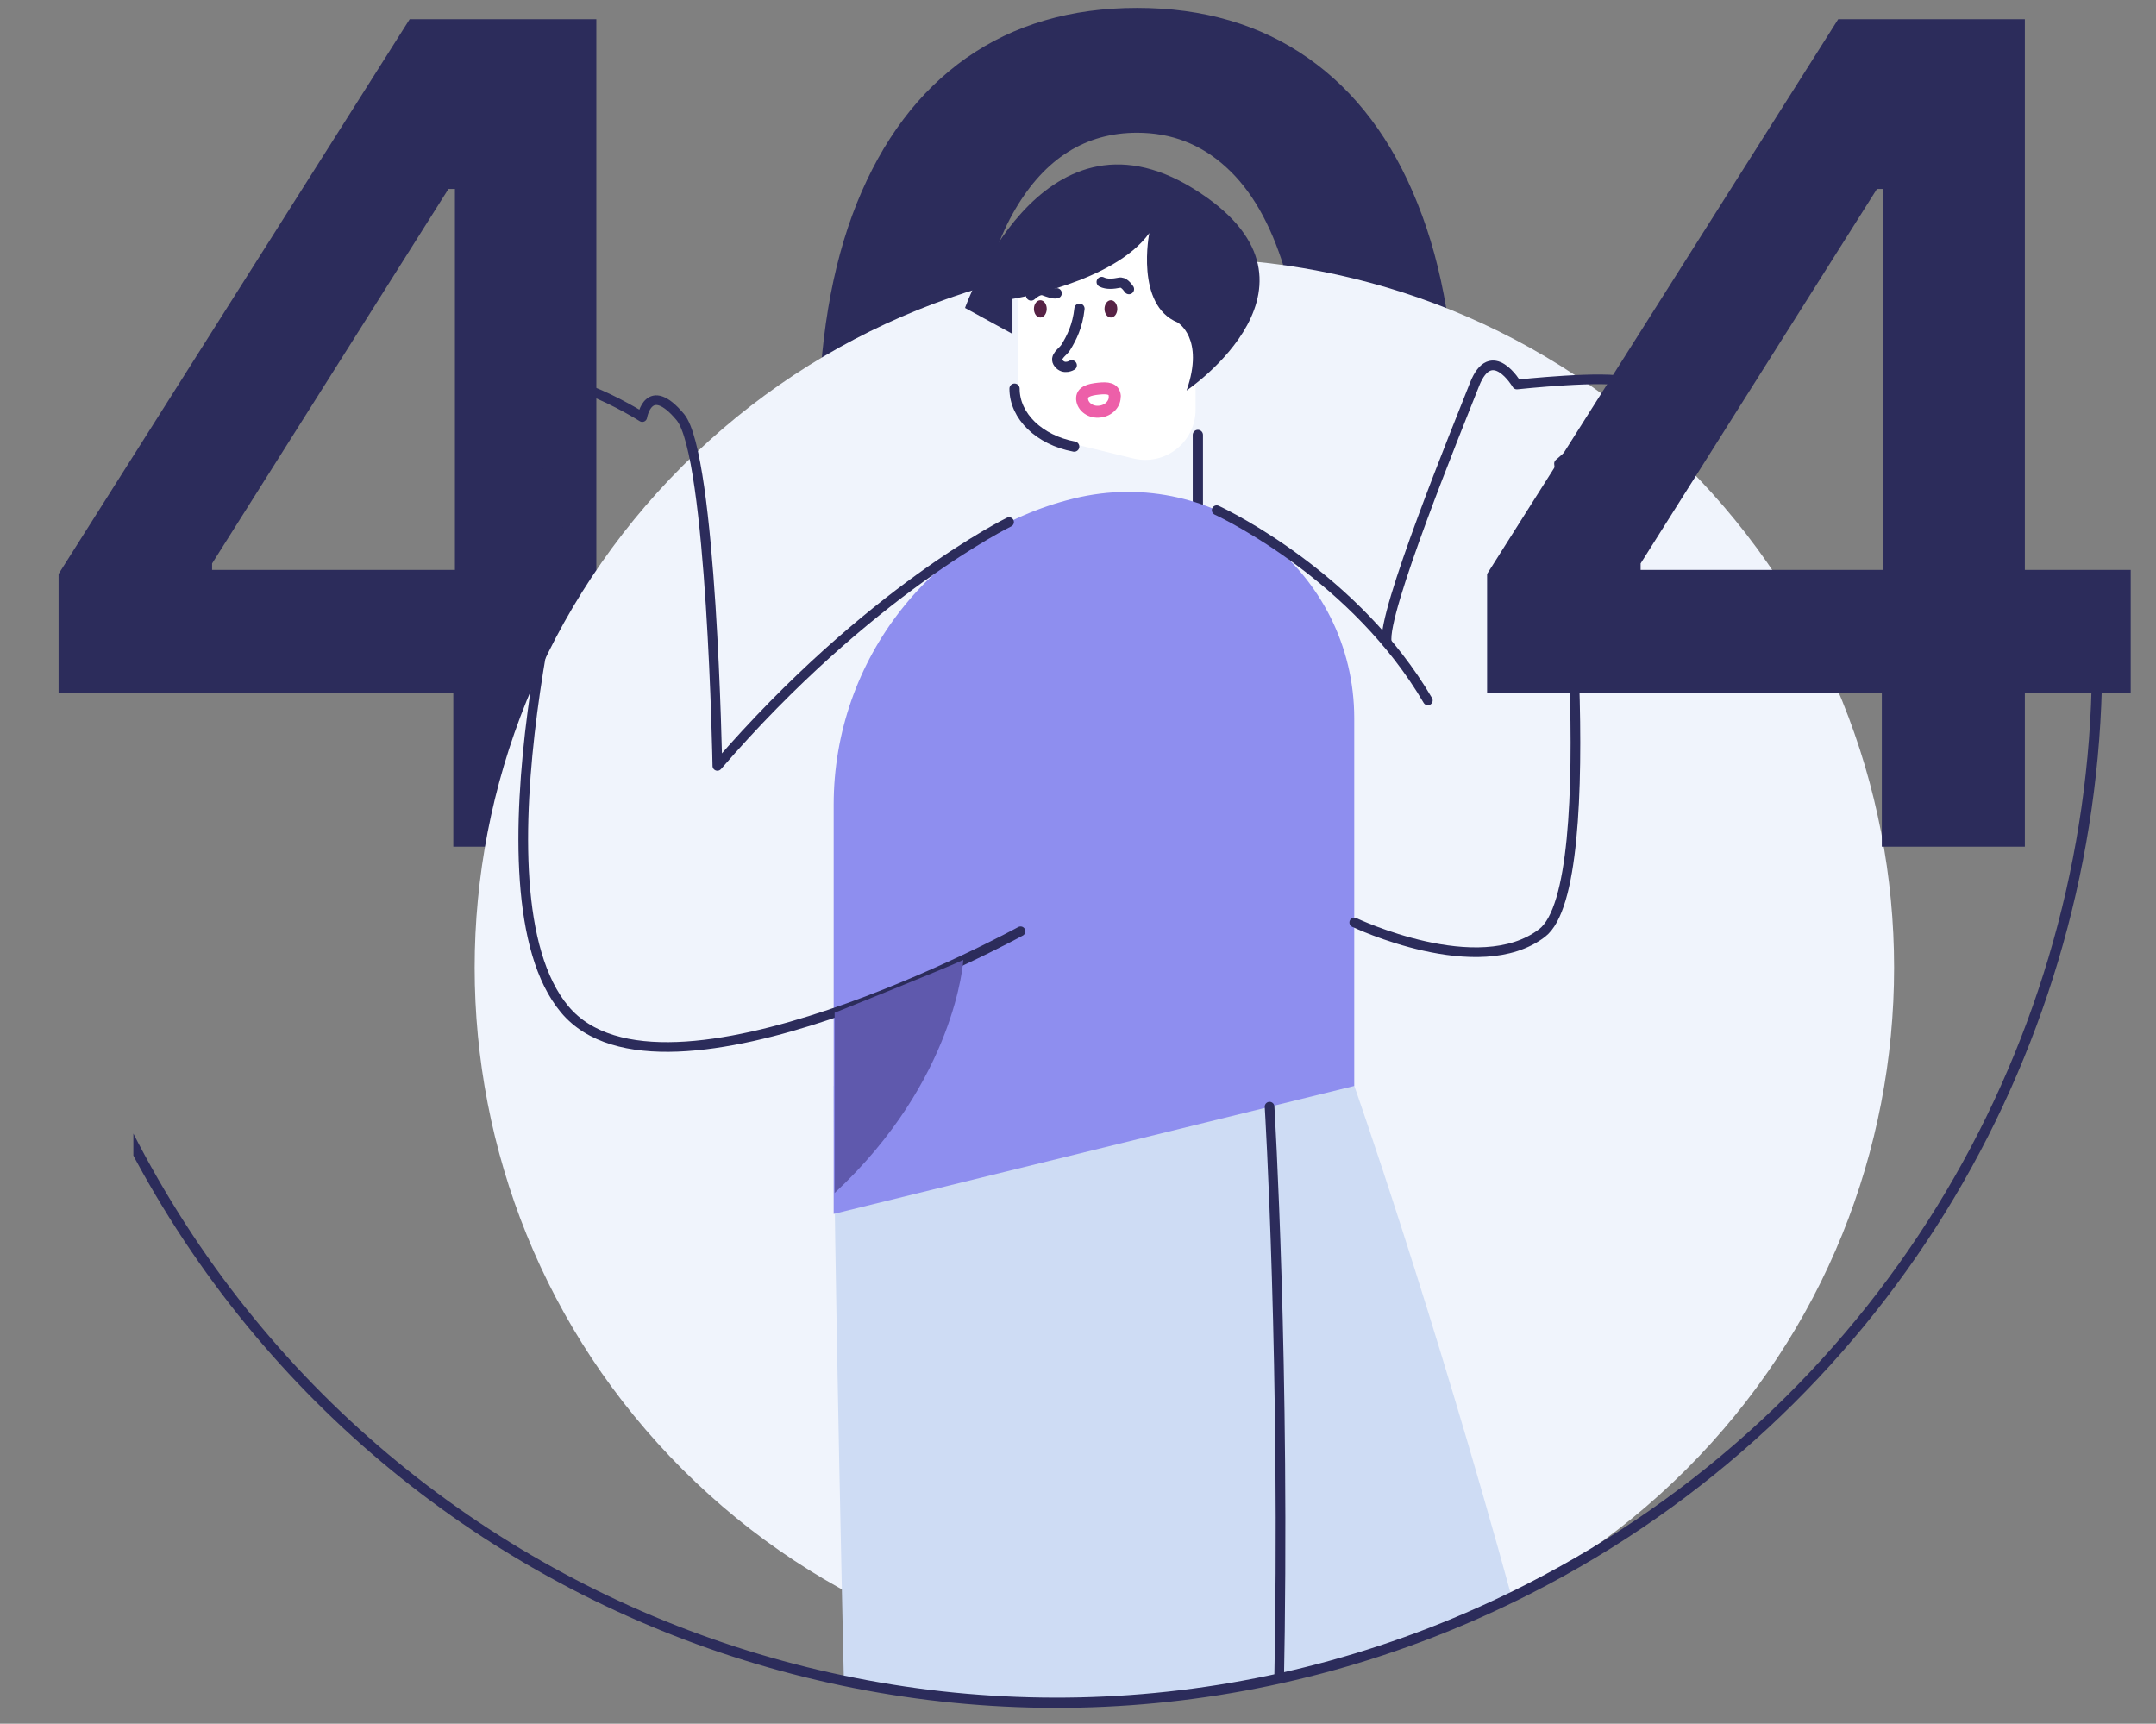
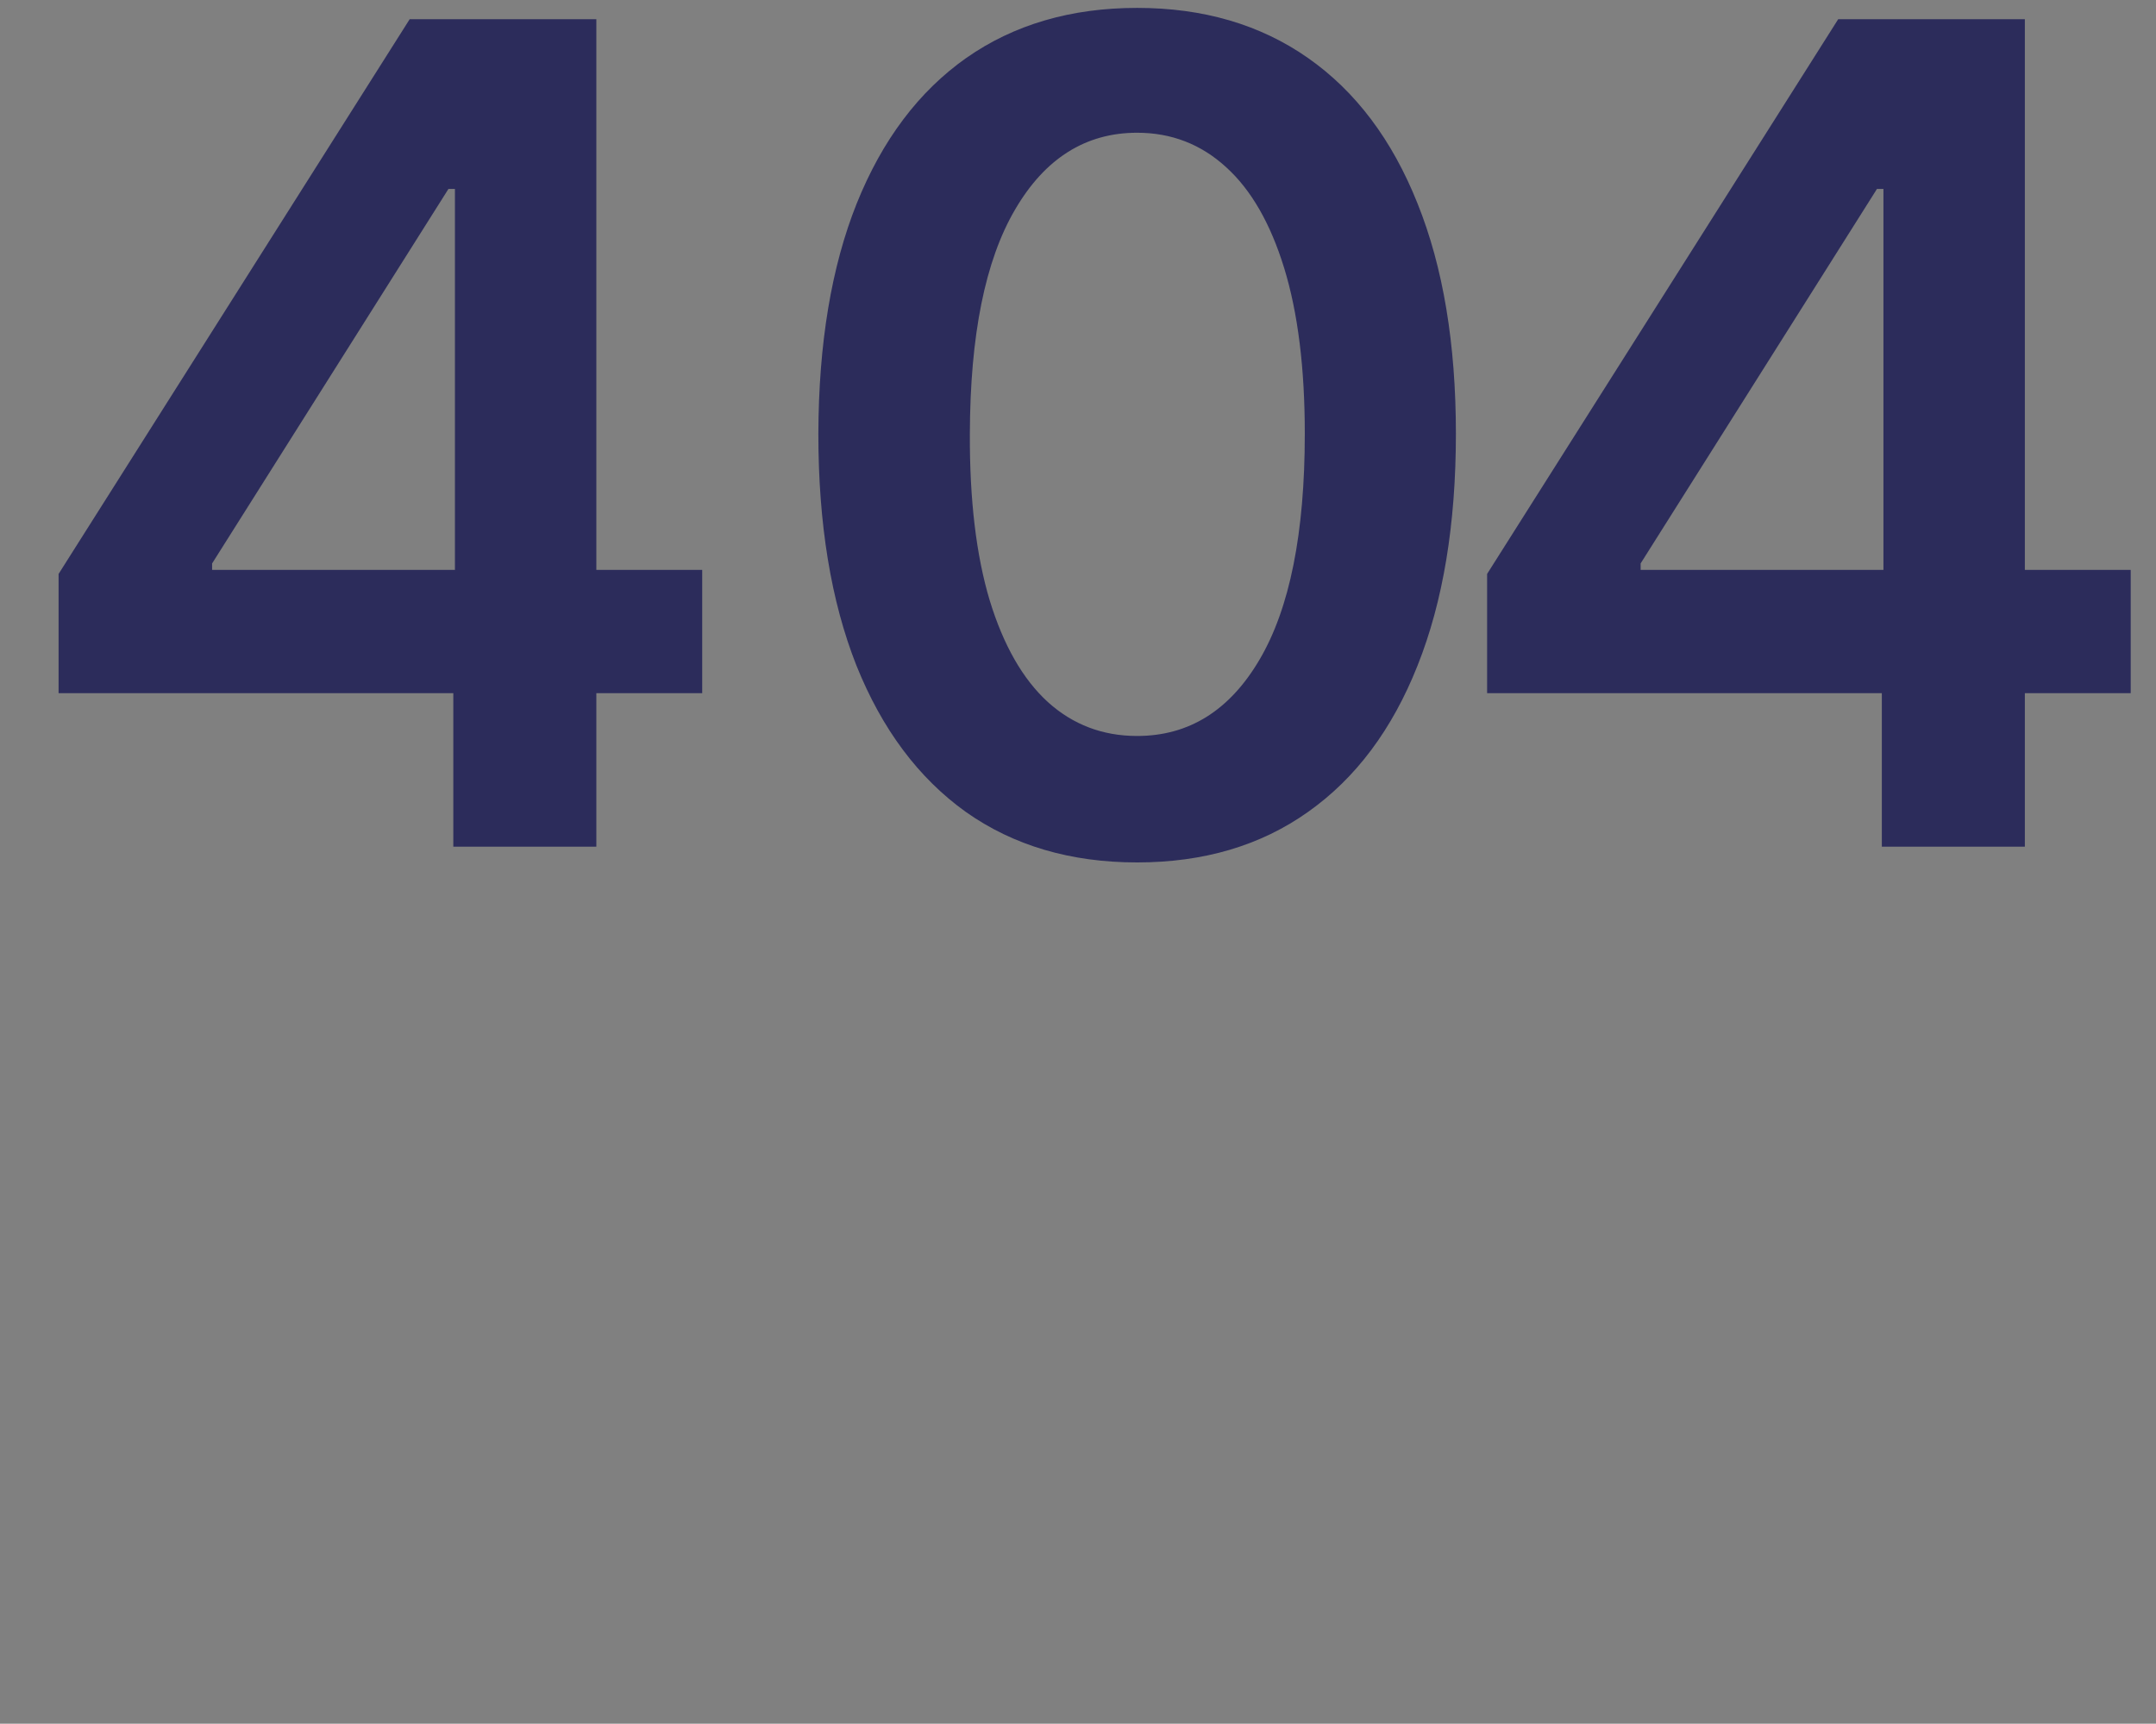
<svg xmlns="http://www.w3.org/2000/svg" width="758" height="606" viewBox="0 0 758 606" fill="none">
  <rect x="0" y="0" width="758" height="606" fill="#808080" stroke="none" />
  <path d="M20.597 243.684V201.78L144.034 6.752H178.977V66.411H157.67L74.574 198.087V200.36H246.875V243.684H20.597ZM159.375 297.661V230.9L159.943 212.15V6.752H209.659V297.661H159.375ZM399.787 303.201C376.397 303.201 356.321 297.282 339.56 285.445C322.893 273.513 310.062 256.326 301.065 233.883C292.164 211.345 287.713 184.214 287.713 152.491C287.808 120.767 292.306 93.778 301.207 71.525C310.204 49.176 323.035 32.131 339.702 20.388C356.463 8.646 376.491 2.775 399.787 2.775C423.082 2.775 443.111 8.646 459.872 20.388C476.634 32.131 489.465 49.176 498.366 71.525C507.363 93.873 511.861 120.862 511.861 152.491C511.861 184.309 507.363 211.487 498.366 234.025C489.465 256.468 476.634 273.608 459.872 285.445C443.205 297.282 423.177 303.201 399.787 303.201ZM399.787 258.741C417.969 258.741 432.315 249.792 442.827 231.894C453.433 213.902 458.736 187.434 458.736 152.491C458.736 129.385 456.321 109.972 451.491 94.252C446.662 78.532 439.844 66.695 431.037 58.741C422.23 50.691 411.813 46.667 399.787 46.667C381.7 46.667 367.401 55.663 356.889 73.655C346.378 91.553 341.075 117.832 340.98 152.491C340.885 175.691 343.205 195.199 347.94 211.013C352.77 226.828 359.588 238.76 368.395 246.809C377.202 254.763 387.666 258.741 399.787 258.741Z" fill="#2C2C5B" />
  <g clip-path="url(#clip0_146_1213)">
    <path d="M592.839 516.592C690.284 419.177 690.284 261.235 592.839 163.82C495.395 66.404 337.406 66.404 239.962 163.82C142.518 261.235 142.518 419.177 239.962 516.592C337.406 614.008 495.395 614.008 592.839 516.592Z" fill="#F0F4FC" />
    <mask id="mask0_146_1213" style="mask-type:luminance" maskUnits="userSpaceOnUse" x="10" y="-123" width="723" height="723">
      <path d="M371.245 599.017C570.519 599.017 732.063 437.521 732.063 238.306C732.063 39.092 570.519 -122.404 371.245 -122.404C171.971 -122.404 10.428 39.092 10.428 238.306C10.428 437.521 171.971 599.017 371.245 599.017Z" fill="white" />
    </mask>
    <g mask="url(#mask0_146_1213)">
      <path d="M421.137 152.908V179.302" stroke="#2C2C5B" stroke-width="3.6" stroke-linecap="round" stroke-linejoin="round" />
      <path d="M424.908 114.277C424.908 114.013 424.908 113.748 424.908 113.483C424.842 112.623 424.577 111.896 424.18 111.367C421.864 108.125 420.342 104.355 420.342 100.386V95.491C420.342 87.355 414.784 80.277 406.91 78.358L379.847 71.743C368.731 69.031 357.945 77.432 357.945 88.876V137.429C357.945 145.566 363.503 152.644 371.378 154.562L398.441 161.177C409.557 163.889 420.342 155.488 420.342 144.044V129.161C420.342 125.655 421.269 122.215 423.32 119.371C424.379 117.915 424.974 116.195 424.974 114.277H424.908Z" fill="white" />
      <path d="M356.688 136.635C356.688 146.293 365.357 154.694 377.664 157.009" stroke="#2C2C5B" stroke-width="3.6" stroke-linecap="round" stroke-linejoin="round" />
      <path d="M365.754 111.631C366.996 111.631 368.003 110.269 368.003 108.588C368.003 106.908 366.996 105.545 365.754 105.545C364.511 105.545 363.504 106.908 363.504 108.588C363.504 110.269 364.511 111.631 365.754 111.631Z" fill="#562245" />
      <path d="M390.567 111.631C391.81 111.631 392.817 110.269 392.817 108.588C392.817 106.908 391.81 105.545 390.567 105.545C389.325 105.545 388.317 106.908 388.317 108.588C388.317 110.269 389.325 111.631 390.567 111.631Z" fill="#562245" />
      <path d="M376.804 128.433C376.804 128.433 374.091 130.087 372.238 127.771C370.385 125.456 373.76 123.736 374.686 122.149C376.804 118.709 378.855 114.608 379.517 108.522" stroke="#2C2C5B" stroke-width="3.6" stroke-linecap="round" stroke-linejoin="round" />
-       <path d="M362.512 103.892C363.504 103.032 365.357 101.51 367.011 102.106C368.665 102.701 370.386 103.362 371.511 103.098" stroke="#2C2C5B" stroke-width="3.6" stroke-linecap="round" stroke-linejoin="round" />
      <path d="M387.325 99.129C389.112 100.055 391.56 99.79 393.479 99.394C395.067 98.997 396.324 100.849 396.92 101.643" stroke="#2C2C5B" stroke-width="3.6" stroke-linecap="round" stroke-linejoin="round" />
      <path d="M391.957 139.215C391.693 136.503 389.377 136.305 386.201 136.635C383.024 136.966 380.179 137.694 380.444 140.406C380.709 143.118 383.554 145.103 386.664 144.706C389.84 144.375 392.156 141.861 391.891 139.149L391.957 139.215Z" stroke="#ED5FA9" stroke-width="4.2" stroke-linecap="round" stroke-linejoin="round" />
      <path d="M355.961 117.386V105.082C355.961 105.082 391.626 99.327 404.065 81.93C404.065 81.93 399.036 107.199 413.991 113.351C413.991 113.351 423.651 118.841 417.167 137.297C417.167 137.297 473.344 99.46 419.483 66.253C365.555 33.112 339.286 108.258 339.286 108.258L355.961 117.386Z" fill="#2C2C5B" />
      <path d="M476.123 381.718C476.123 381.718 585.897 693.742 592.58 894.438L616.732 910.049L526.544 949.871L414.19 694.338L397.912 490.268L403.47 354.795" fill="#CEDCF4" />
      <path d="M446.347 389.06C446.347 389.06 468.844 756.452 405.256 930.423L418.556 949.937H305.474C305.474 949.937 293.101 482.661 293.101 381.784L446.347 389.126V389.06Z" fill="#CEDCF4" />
      <path d="M476.123 252.595V381.783L293.101 426.765V282.891C293.101 231.89 327.905 187.438 377.466 175.266C427.621 162.963 476.123 200.932 476.123 252.595Z" fill="#8E8EEF" />
      <path d="M446.348 389.06C446.348 389.06 468.845 756.452 405.257 930.423" stroke="#2C2C5B" stroke-width="3.4" stroke-linecap="round" stroke-linejoin="round" />
      <path d="M354.77 183.535C354.77 183.535 305.474 207.547 252.208 269.264C252.208 269.264 250.289 159.986 239.173 146.624C227.991 133.262 225.807 146.624 225.807 146.624C225.807 146.624 189.15 123.472 186.371 140.67C183.591 157.869 201.788 176.788 201.788 176.788C201.788 176.788 163.939 313.518 198.546 354.861C233.152 396.204 358.806 327.409 358.806 327.409" stroke="#2C2C5B" stroke-width="3.4" stroke-linecap="round" stroke-linejoin="round" />
-       <path d="M427.754 179.368C431.592 181.154 476.719 203.115 501.995 246.244" stroke="#2C2C5B" stroke-width="3.4" stroke-linecap="round" stroke-linejoin="round" />
      <path d="M476.123 324.3C476.123 324.3 519.861 345.137 542.159 328.005C564.458 310.938 548.115 162.963 548.115 162.963C548.115 162.963 578.618 136.9 571.935 134.32C565.252 131.741 533.293 135.18 533.293 135.18C533.293 135.18 524.36 120.032 518.405 135.18C512.45 150.328 485.651 215.816 487.57 225.804" stroke="#2C2C5B" stroke-width="3.4" stroke-linecap="round" stroke-linejoin="round" />
      <path d="M338.691 337.464C338.691 337.464 336.177 379.667 293.432 419.422V356.052C293.432 356.052 333.662 339.911 338.691 337.464Z" fill="#5F59AD" />
    </g>
    <path d="M737.158 241.878C733.717 371.662 661.196 495.56 537.329 558.666C357.218 650.414 136.744 578.841 44.968 398.717" stroke="#2C2C5B" stroke-width="3.6" stroke-linecap="round" stroke-linejoin="round" />
  </g>
  <path d="M522.829 243.684V201.78L646.267 6.752H681.21V66.411H659.903L576.806 198.087V200.36H749.107V243.684H522.829ZM661.607 297.661V230.9L662.176 212.15V6.752H711.892V297.661H661.607Z" fill="#2C2C5B" />
  <defs>
    <clipPath id="clip0_146_1213">
-       <rect width="710.519" height="605.925" fill="white" transform="translate(46.887 0.038)" />
-     </clipPath>
+       </clipPath>
  </defs>
</svg>